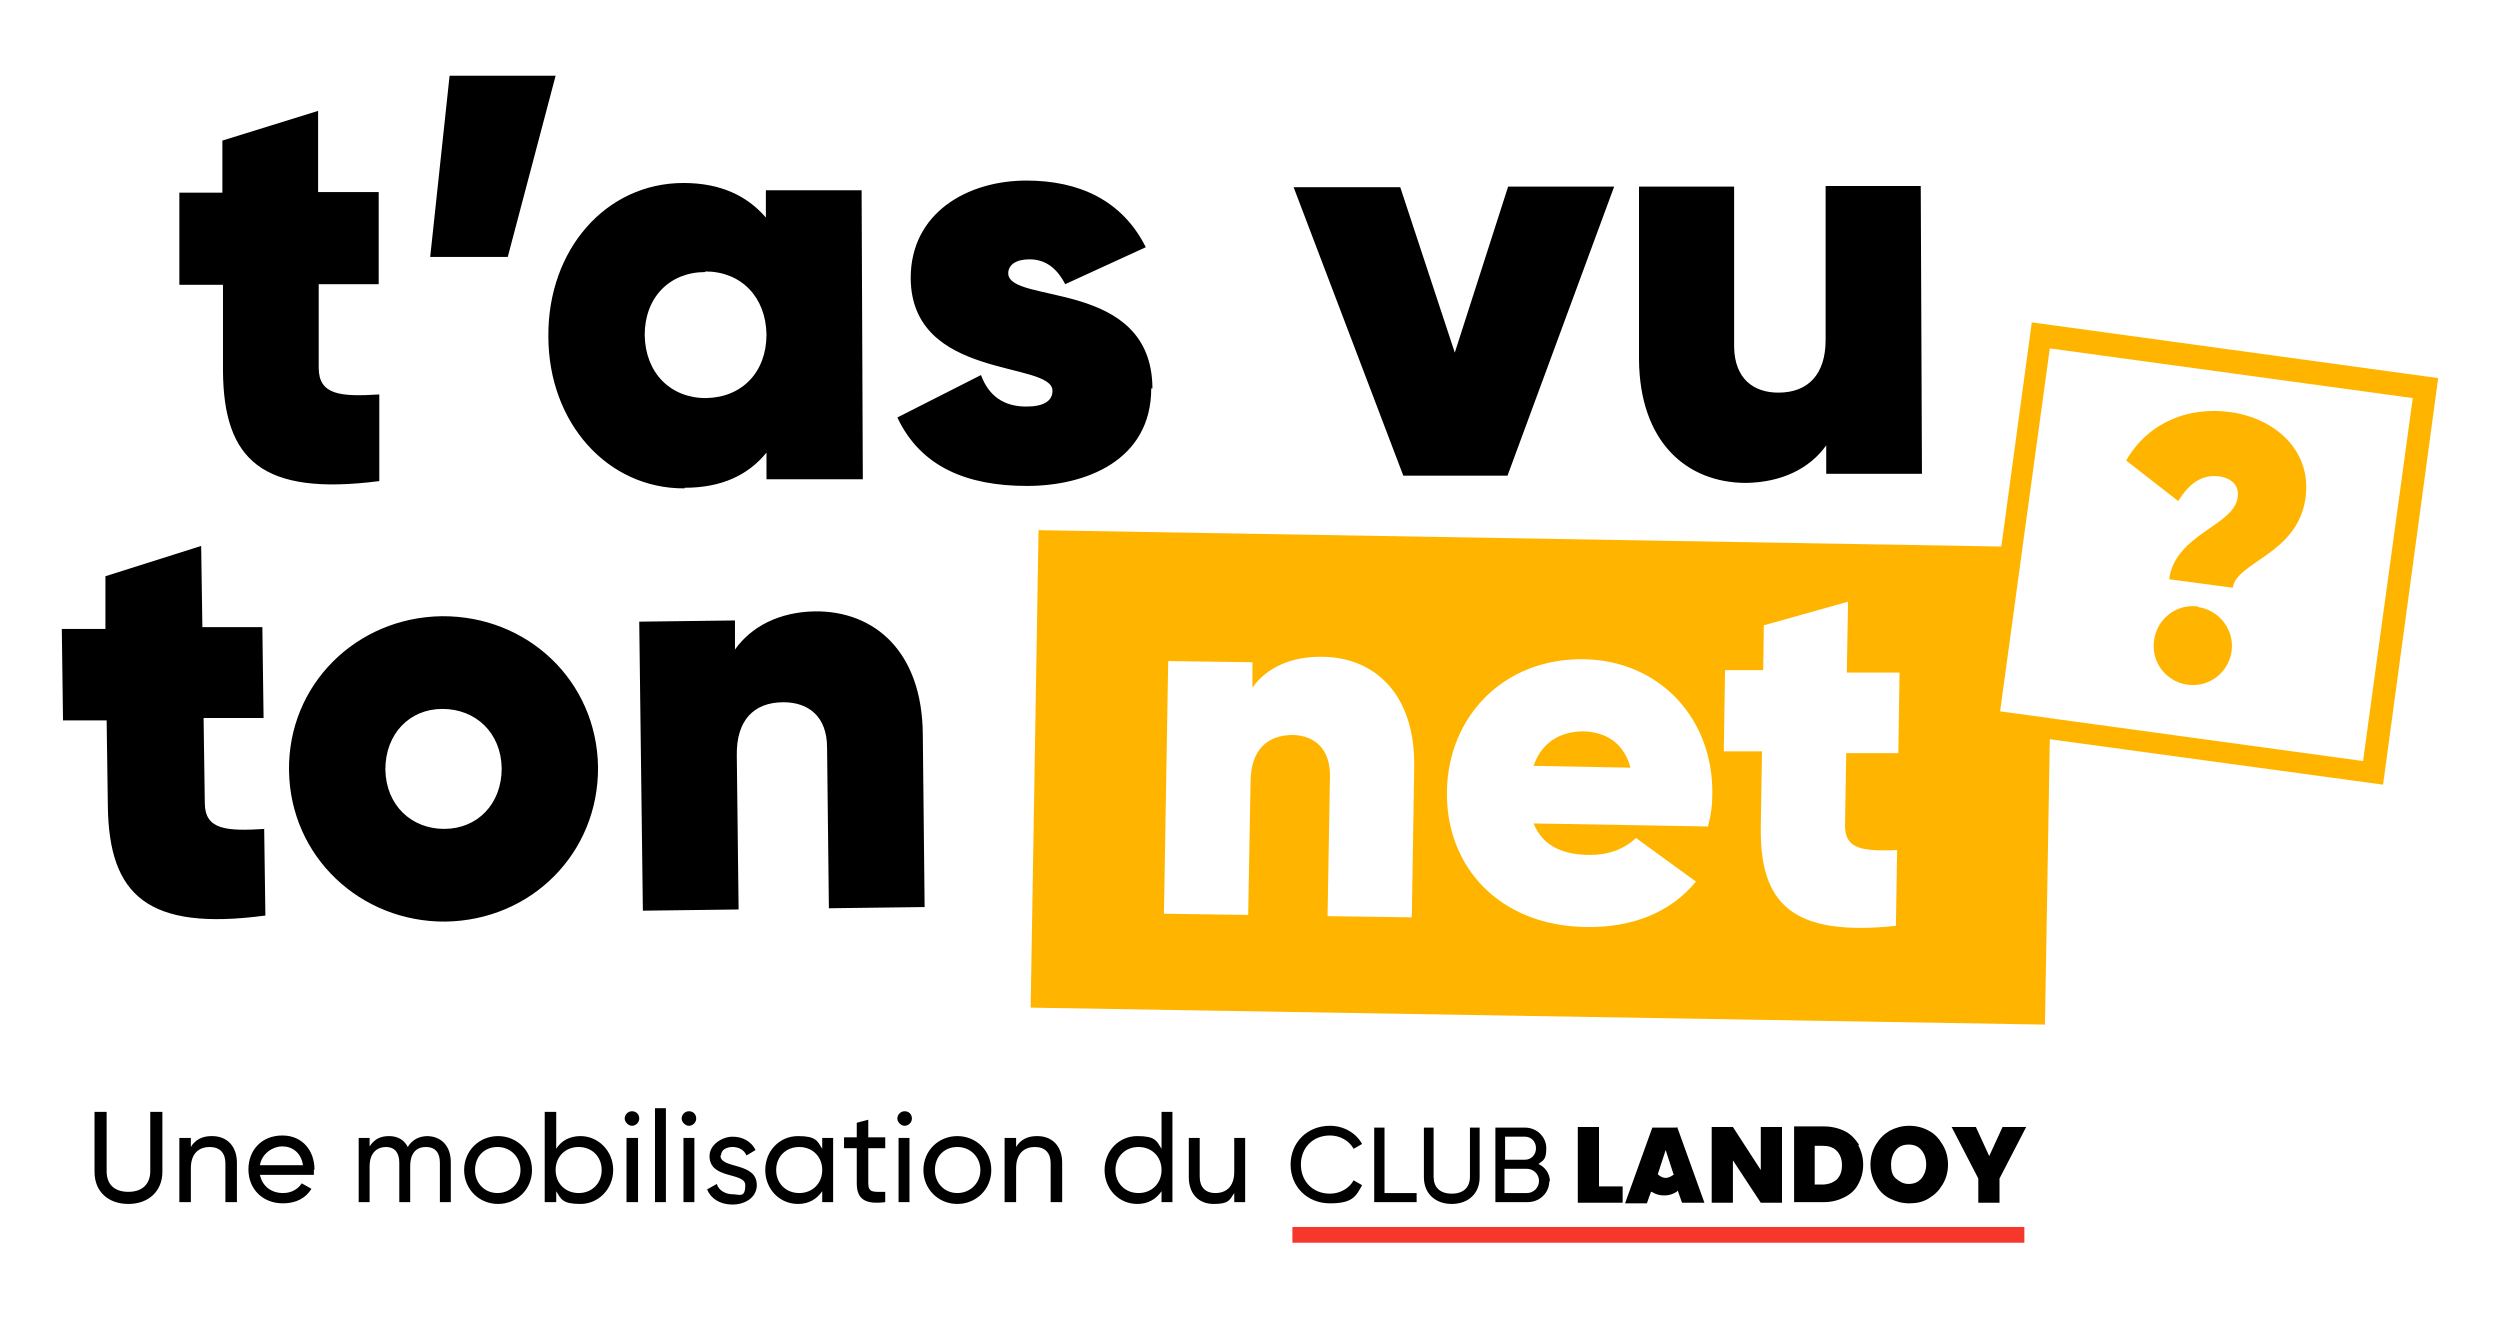
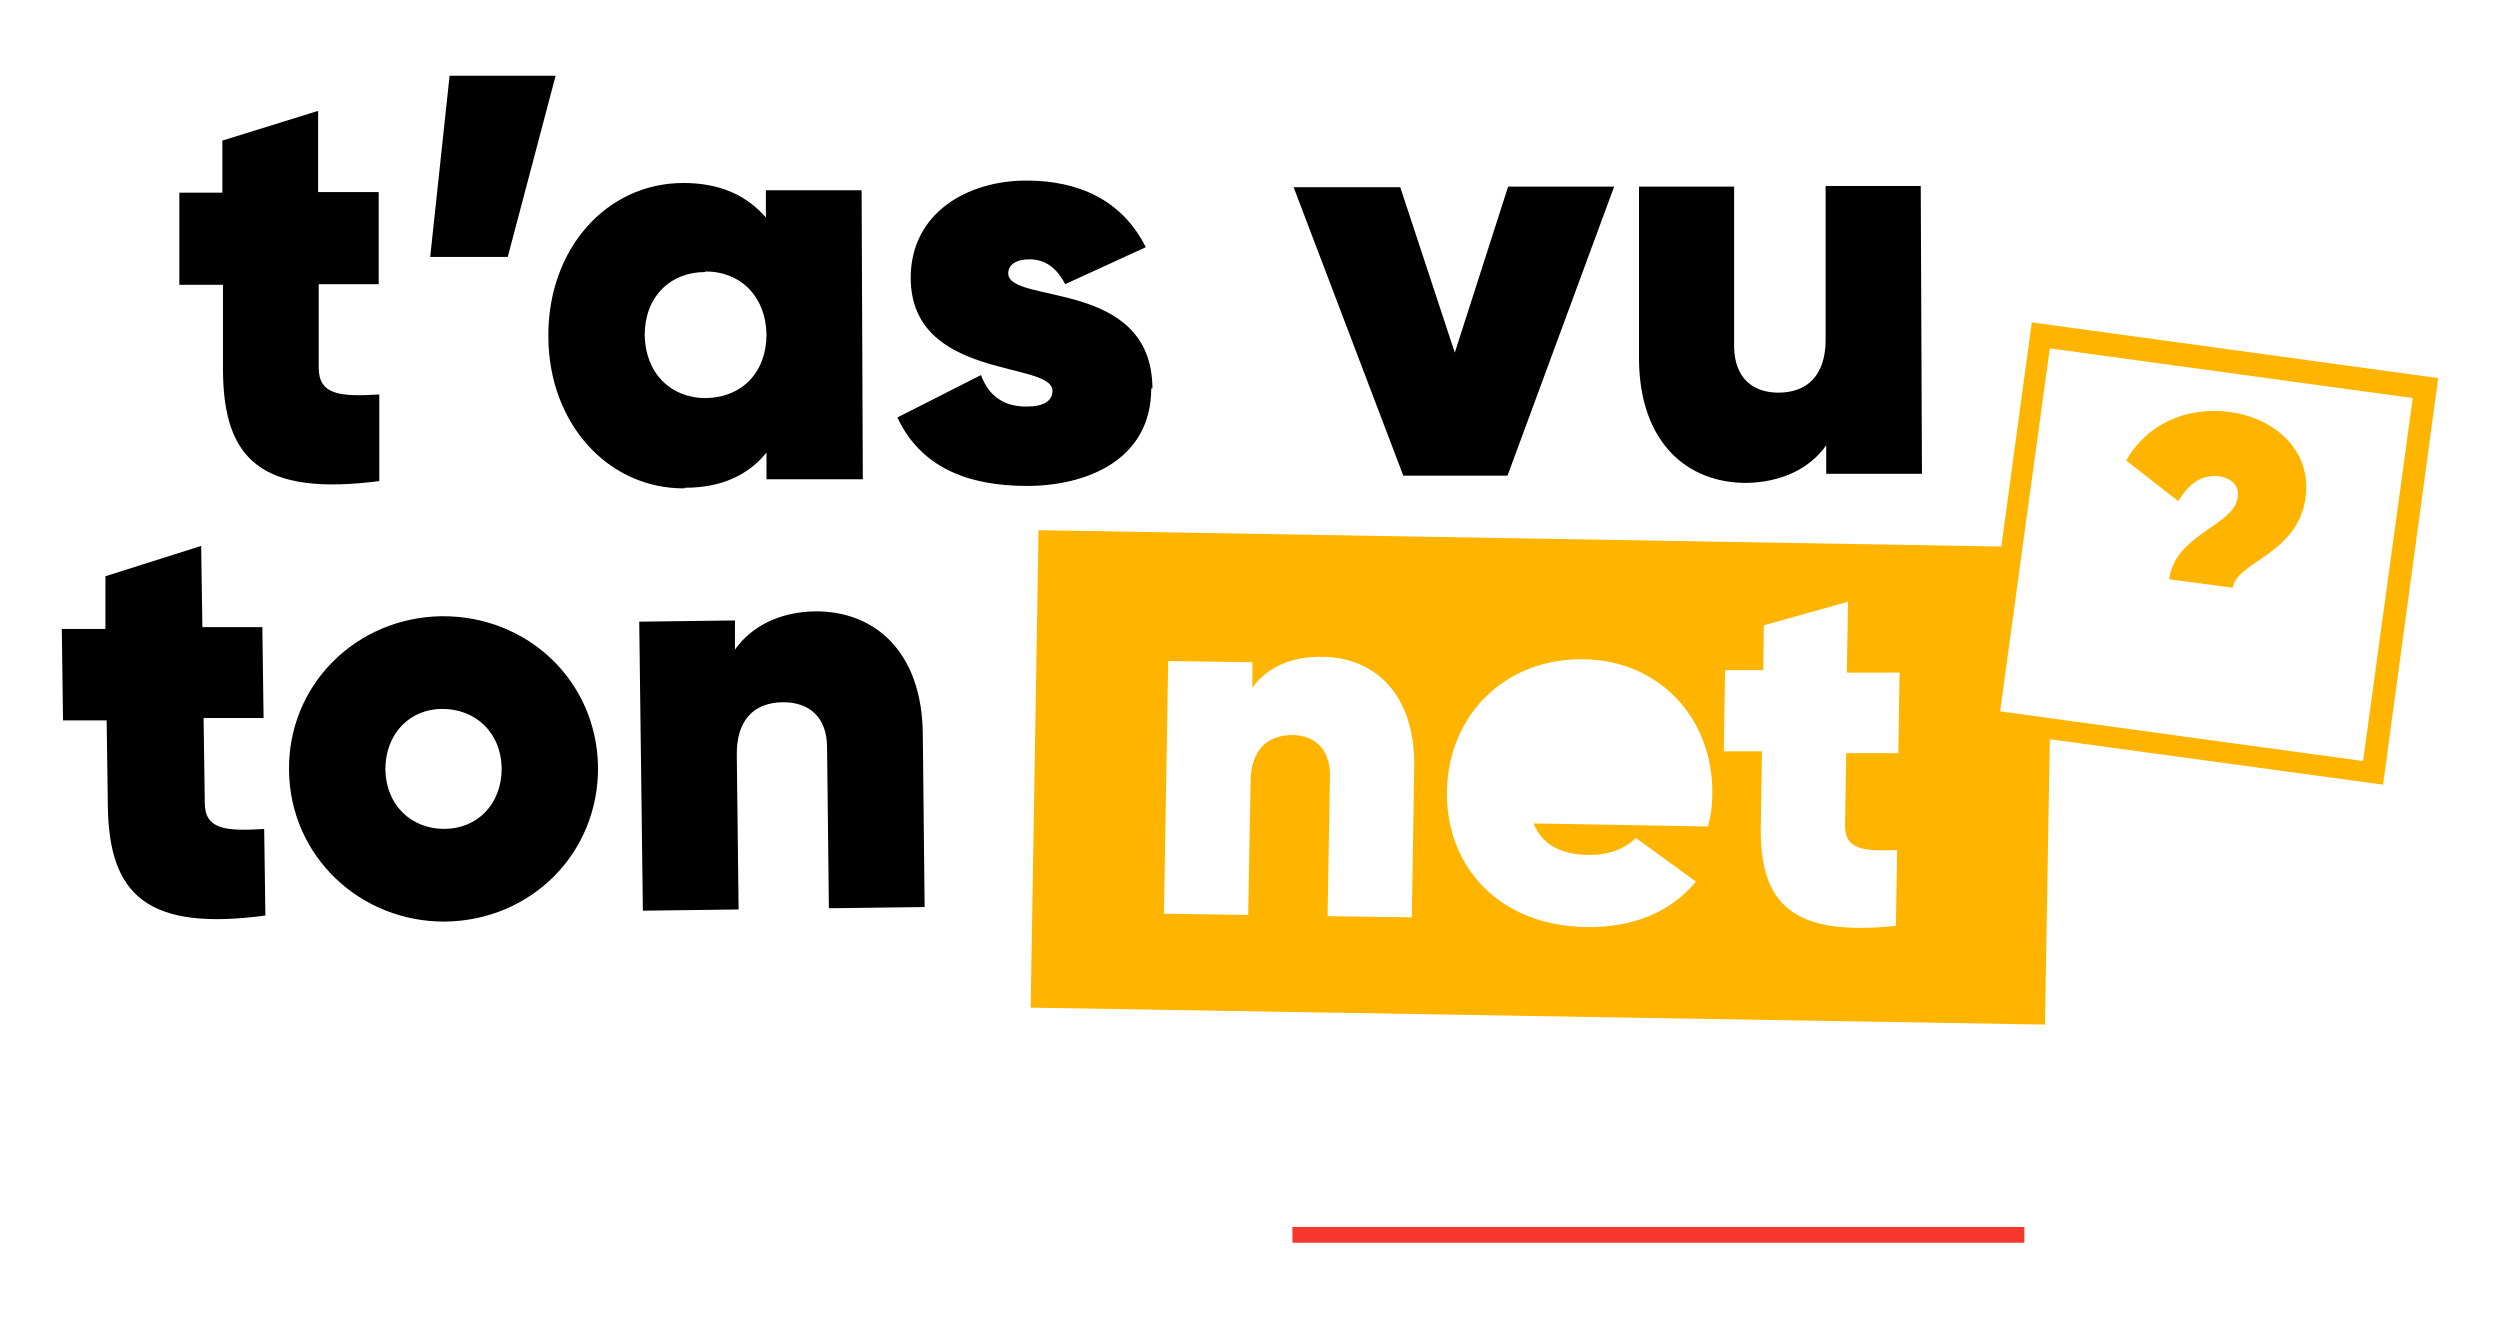
<svg xmlns="http://www.w3.org/2000/svg" id="Calque_1" version="1.1" viewBox="0 0 412.6 217.5">
  <defs>
    <style>
      .st0 {
        fill: #f6372c;
      }

      .st1 {
        fill: #ffb500;
      }
    </style>
  </defs>
  <path d="M113,80.5h0c6.1,0,10.5-2.1,13.5-5.8v4.4s15.9,0,15.9,0l-.2-47.7h-15.8c0,0,0,4.5,0,4.5-3.1-3.6-7.5-5.7-13.6-5.7-12.8,0-22.4,11-22.3,25.3,0,14.3,9.8,25.2,22.5,25.1ZM116.4,44.8c5.9,0,10,4.2,10.1,10.4,0,6.2-4,10.4-10,10.5-5.9,0-10-4.2-10.1-10.4,0-6.2,4.1-10.4,10-10.4ZM72.9,101.7c-14.1.2-25.4,11.3-25.2,25.5.2,14.2,11.8,25,25.8,24.9,14.2-.2,25.3-11.3,25.2-25.5-.2-14.2-11.6-25-25.8-24.9ZM73.3,136.8c-5.4,0-9.6-3.9-9.7-9.8,0-5.9,4-10,9.4-10,5.5,0,9.7,3.9,9.8,9.8,0,5.9-4,10-9.5,10ZM29.5,31.8h7.2s0-8.6,0-8.6l15.8-4.9v13.4c0,0,10,0,10,0v15.2c0,0-9.9,0-9.9,0v13.8c0,4.5,3.6,4.8,10,4.4v14.3c-19.4,2.5-25.7-3.5-25.8-18.2v-14.2c0,0-7.2,0-7.2,0v-15.2ZM29.6,47h0s0,0,0,0h0ZM83.8,42.4h-12.8c0,0,3.2-29.9,3.2-29.9h17.5c0,0-7.9,29.9-7.9,29.9ZM190,64.1c0,11.9-10.8,16.1-20.5,16.1-10,0-17.6-3.2-21.4-11.3l13.8-7c1.3,3.5,3.8,5.2,7.5,5.2,2.8,0,4.3-.9,4.3-2.6,0-5-23.3-1.7-23.4-18.6,0-10.8,9.4-16.1,19.1-16.1,8.6,0,15.8,3.2,19.7,11l-13.3,6.1c-1.4-2.7-3.3-4.1-5.9-4.1-2.2,0-3.5.9-3.5,2.3,0,5.2,23.7.8,23.8,19ZM248.8,30.8h17.6c0,0-17.6,47.7-17.6,47.7h-17.2c0,0-18.1-47.6-18.1-47.6h17.6c0,0,9,27.3,9,27.3l8.8-27.4ZM317.2,78.2h-15.8c0,0,0-4.7,0-4.7-2.7,3.8-7.3,6.1-13.2,6.2h0c-9.8,0-17.6-6.7-17.7-20.4v-28.5c-.1,0,15.7,0,15.7,0v26.5c.1,5.2,3.2,7.5,7.3,7.5,4.9,0,7.8-3,7.8-8.7v-25.4c-.1,0,15.7,0,15.7,0l.2,47.7ZM43.6,136.8l.2,14.3c-19.4,2.6-25.8-3.3-26-18l-.2-14.2h-7.2c0,0-.2-15.1-.2-15.1h7.2c0,0,0-8.7,0-8.7l15.8-5,.2,13.4h9.9c0-.1.2,15,.2,15h-9.9c0,.1.2,14,.2,14,0,4.5,3.6,4.7,10,4.3ZM152.3,121.2l.3,28.5-15.8.2-.3-26.5c0-5.2-3.1-7.5-7.2-7.5-4.9,0-7.8,3-7.7,8.8l.3,25.4-15.8.2-.6-47.7,15.8-.2v4.8c2.7-3.8,7.3-6.2,13.2-6.3h0c9.8-.1,17.7,6.6,17.8,20.3Z" />
-   <path class="st1" d="M261.4,120.7c-4,0-7,1.9-8.3,5.7l16,.3c-1.2-4.4-4.4-5.9-7.8-6" />
  <path class="st1" d="M313.4,124.3h-8.7c0-.1-.2,12-.2,12,0,3.9,3,4.2,8.6,4l-.2,12.5c-17.1,1.8-22.5-3.6-22.3-16.4l.2-12.4h-6.3c0-.1.2-13.4.2-13.4h6.3c0,.1.1-7.4.1-7.4l13.9-3.9-.2,11.7h8.7c0,.1-.2,13.4-.2,13.4h0ZM281.9,136.4l-28.8-.5c1.6,4,5.3,5.2,9.3,5.2,3,0,5.6-.9,7.6-2.8l9.9,7.2c-4.3,5.2-10.6,7.6-18.1,7.5-14.4-.2-23.2-10-23-22.4.2-12.5,9.5-22,22.6-21.8,12.5.2,21.4,9.8,21.2,22.3,0,1.8-.2,3.4-.7,5.2M233,151.4l-13.9-.2.4-23.2c0-4.5-2.6-6.6-6.1-6.7-4.3,0-6.9,2.5-7,7.5l-.4,22.2-13.9-.2.7-41.7,13.9.2v4.2c2.3-3.3,6.4-5.2,11.6-5.1,8.6.1,15.3,6.2,15.1,18.2l-.4,25h0ZM338.2,118.5l-8.1-1.1,3.7-27.1,4.5-32.8,59.9,8.2-8.2,59.9-51.9-7.1h0ZM335.3,53.4l-5,36.8-158.9-2.7-1.3,78.8,167.4,2.8.8-47.1,55,7.5,9.1-67.1-67.1-9.2h0Z" />
  <path class="st1" d="M368,68c-6.7-.9-13.4,1.6-17.1,8l8.6,6.7c1.7-2.8,3.8-4.4,6.6-4.1,2.4.3,3.5,1.7,3.2,3.5-.6,4.7-10.3,6-11.3,13.5l10.5,1.4c.6-4.3,10.7-5.5,12-14.8,1.1-7.8-5-13.2-12.5-14.2" />
-   <path class="st1" d="M362.8,100.1c-3.6-.5-6.8,2-7.3,5.6-.5,3.6,2,6.8,5.5,7.3,3.6.5,6.8-2,7.3-5.5.5-3.5-2-6.8-5.5-7.3" />
-   <path d="M24.8,183.5h2v9.9c0,3.2-2.3,5.3-5.6,5.3s-5.6-2-5.6-5.3v-9.9h2v9.8c0,2.1,1.2,3.4,3.6,3.4s3.6-1.4,3.6-3.4v-9.8ZM34.9,187.5c-1.5,0-2.7.6-3.4,1.8v-1.5h-1.9v10.6h1.9v-5.6c0-2.5,1.4-3.5,3.1-3.5s2.6,1,2.6,2.7v6.4h1.9v-6.5h0c0-2.7-1.6-4.4-4.1-4.4ZM51.8,193.1c0,.3,0,.5,0,.8h-8.9c.4,1.9,1.9,3,3.8,3h0c1.5,0,2.5-.7,3.1-1.6l1.6.9c-.9,1.5-2.5,2.4-4.7,2.4-3.4,0-5.7-2.4-5.7-5.6s2.2-5.6,5.6-5.6,5.3,2.6,5.3,5.6ZM50,192.3c-.3-2.1-1.8-3.1-3.4-3.1s-3.4,1.2-3.7,3.1h7.1ZM70.6,187.5c-1.4,0-2.6.6-3.3,1.8-.6-1.2-1.7-1.8-3.1-1.8s-2.4.5-3.2,1.7v-1.4h-1.8v10.6h1.8v-5.9c0-2.3,1.3-3.2,2.7-3.2s2.2.9,2.2,2.6v6.5h1.8v-5.9c0-2.3,1.1-3.2,2.6-3.2s2.3.9,2.3,2.6v6.5h1.8v-6.6h0c0-2.7-1.6-4.3-4-4.3ZM87.8,193.1c0,3.2-2.5,5.6-5.6,5.6s-5.6-2.4-5.6-5.6,2.5-5.6,5.6-5.6,5.6,2.4,5.6,5.6ZM85.9,193.1c0-2.1-1.6-3.8-3.8-3.8s-3.7,1.6-3.7,3.8,1.6,3.8,3.7,3.8,3.8-1.6,3.8-3.8ZM101.2,193.1h0s0,0,0,0,0,0,0,0ZM101.2,193.1c0,3.1-2.4,5.6-5.4,5.6s-3.2-.8-4-2.1v1.8h-1.9v-14.9h1.9v6.1c.8-1.3,2.2-2.1,4-2.1,2.9,0,5.4,2.4,5.4,5.6ZM99.3,193.1c0-2.2-1.6-3.8-3.8-3.8s-3.8,1.6-3.8,3.8,1.6,3.8,3.8,3.8,3.8-1.6,3.8-3.8ZM104.3,183.4c-.7,0-1.2.6-1.2,1.2s.6,1.2,1.2,1.2,1.2-.5,1.2-1.2-.5-1.2-1.2-1.2ZM103.4,198.4h1.9v-10.6h-1.9v10.6ZM108.1,198.4h1.8v-15.5h-1.8v15.5ZM113.7,183.4c-.7,0-1.2.6-1.2,1.2s.6,1.2,1.2,1.2,1.2-.5,1.2-1.2-.5-1.2-1.2-1.2ZM112.8,198.4h1.8v-10.6h-1.8v10.6ZM119,190.7c0-1,1-1.4,1.9-1.4s1.9.4,2.3,1.4l1.5-.9c-.7-1.4-2.1-2.2-3.8-2.2s-3.8,1.3-3.8,3.2c0,3.9,5.9,2.6,5.9,4.8s-1,1.5-2.1,1.5-2.3-.6-2.6-1.7l-1.6.9c.6,1.5,2.1,2.5,4.2,2.5s4-1.2,4-3.2h0c0-3.9-6-2.6-6-4.9ZM135.7,187.8h1.8v10.6h-1.8v-1.8c-.9,1.3-2.2,2.1-4,2.1-3,0-5.4-2.4-5.4-5.6s2.4-5.6,5.4-5.6,3.2.8,4,2.1v-1.8ZM135.7,193.1c0-2.2-1.6-3.8-3.8-3.8s-3.8,1.6-3.8,3.8,1.6,3.8,3.8,3.8,3.8-1.6,3.8-3.8ZM143.3,184.8l-1.9.5v2.4h-2.1v1.8h2.1v5.8c0,2.7,1.5,3.5,4.7,3.1v-1.7c-1.9,0-2.8.2-2.8-1.4v-5.8h0s2.8,0,2.8,0v-1.8h-2.8v-3ZM148.3,198.4h1.8v-10.6h-1.8v10.6ZM149.3,183.4c-.7,0-1.2.6-1.2,1.2s.6,1.2,1.2,1.2,1.2-.5,1.2-1.2-.5-1.2-1.2-1.2ZM163.6,193.1c0,3.2-2.5,5.6-5.6,5.6s-5.6-2.4-5.6-5.6,2.5-5.6,5.6-5.6,5.6,2.4,5.6,5.6ZM161.8,193.1c0-2.1-1.6-3.8-3.8-3.8s-3.7,1.6-3.7,3.8,1.6,3.8,3.7,3.8,3.8-1.6,3.8-3.8ZM171.1,187.5c-1.5,0-2.7.6-3.4,1.8v-1.5h-1.9v10.6h1.9v-5.6c0-2.5,1.4-3.5,3.1-3.5s2.6,1,2.6,2.7v6.4h1.9v-6.5h0c0-2.7-1.6-4.4-4.1-4.4ZM191.7,183.5h1.8v14.9h-1.8v-1.8c-.9,1.3-2.2,2.1-4,2.1-3,0-5.4-2.4-5.4-5.6s2.4-5.6,5.4-5.6,3.2.8,4,2.1v-6.1ZM191.7,193.1c0-2.2-1.6-3.8-3.8-3.8s-3.8,1.6-3.8,3.8,1.6,3.8,3.8,3.8,3.8-1.6,3.8-3.8ZM203.7,193.4c0,2.5-1.4,3.5-3.1,3.5s-2.6-1-2.6-2.7v-6.4h-1.8v6.5c0,2.7,1.6,4.4,4.1,4.4s2.6-.6,3.4-1.8v1.5h1.8v-10.6h-1.8v5.6ZM263.9,186h-3.5v12.5h7.4v-2.7h-3.9v-9.8ZM276.8,186l4.5,12.5h-3.7l-.7-2h0s-.2.2-.2.2c-1.2.8-2.9.8-4.1,0h-.1c0-.1-.7,1.9-.7,1.9h-3.6l4.5-12.5h4ZM276.2,193.8l-1.3-4-1.3,4s.6.6,1.3.6,1.4-.6,1.4-.6ZM290.6,193.1l-4.6-7.1h-3.5v12.5h3.5v-7l4.6,7h3.5v-12.5h-3.5v7.1ZM306.7,189c.5,1,.8,2,.8,3.2s-.3,2.3-.8,3.2c-.5,1-1.3,1.7-2.3,2.2-1,.5-2.1.8-3.4.8h-4.9v-12.5h4.9c1.3,0,2.5.3,3.5.8,1,.5,1.7,1.3,2.3,2.2ZM304,192.3c0-1-.3-1.8-.9-2.4-.6-.6-1.4-.8-2.4-.8h-1.2v6.4h1.2c1,0,1.8-.3,2.4-.8.6-.6.9-1.3.9-2.4ZM320.6,188.9c.6,1,.9,2.1.9,3.3s-.3,2.3-.9,3.3c-.6,1-1.3,1.7-2.3,2.3-1,.6-2,.8-3.2.8s-2.2-.3-3.2-.8h0c-1-.5-1.8-1.3-2.3-2.3-.6-1-.9-2.1-.9-3.3s.3-2.3.9-3.3c.6-1,1.3-1.7,2.3-2.3,1-.5,2-.8,3.2-.8s2.3.3,3.2.8c1,.5,1.7,1.3,2.3,2.3ZM317.9,192.2c0-1-.3-1.8-.8-2.4-.5-.6-1.2-.9-2.1-.9s-1.6.3-2.1.9c-.5.6-.8,1.4-.8,2.4s.2,1.8.8,2.3,1.2.9,2.1.9,1.6-.3,2.1-.9.8-1.4.8-2.3ZM330.5,186l-2.2,4.8-2.2-4.8h-4l4.4,8.5v4h3.5v-4l4.4-8.5h-3.9ZM219.5,187.4c1.7,0,3.2.9,3.9,2.2l1.4-.8c-1-1.8-3-3-5.3-3-3.8,0-6.5,2.8-6.5,6.4s2.7,6.4,6.5,6.4,4.3-1.2,5.3-3l-1.4-.8c-.7,1.3-2.2,2.2-3.9,2.2-2.9,0-4.8-2.1-4.8-4.8s1.9-4.8,4.8-4.8ZM228.4,186.1h-1.6v12.3h7v-1.5h-5.3v-10.8ZM242.6,194.2c0,1.7-1,2.8-3,2.8s-3-1.1-3-2.8v-8.1h-1.6v8.2c0,2.7,1.9,4.4,4.6,4.4s4.6-1.7,4.6-4.4v-8.2h-1.6v8.1ZM255.7,194.9h0c0,2-1.6,3.5-3.6,3.5h-5.3v-12.3h4.9c1.9,0,3.5,1.5,3.5,3.4s-.5,2-1.3,2.6c1.1.5,1.9,1.6,1.9,2.9ZM248.4,191.4h3.3c1,0,1.8-.8,1.8-1.9s-.8-1.9-1.8-1.9h-3.3v3.8ZM254,194.9c0-1.1-.9-2-2-2h-3.7v4h3.7c1.1,0,2-.9,2-2Z" />
  <rect class="st0" x="213.3" y="202.5" width="120.8" height="2.6" />
</svg>